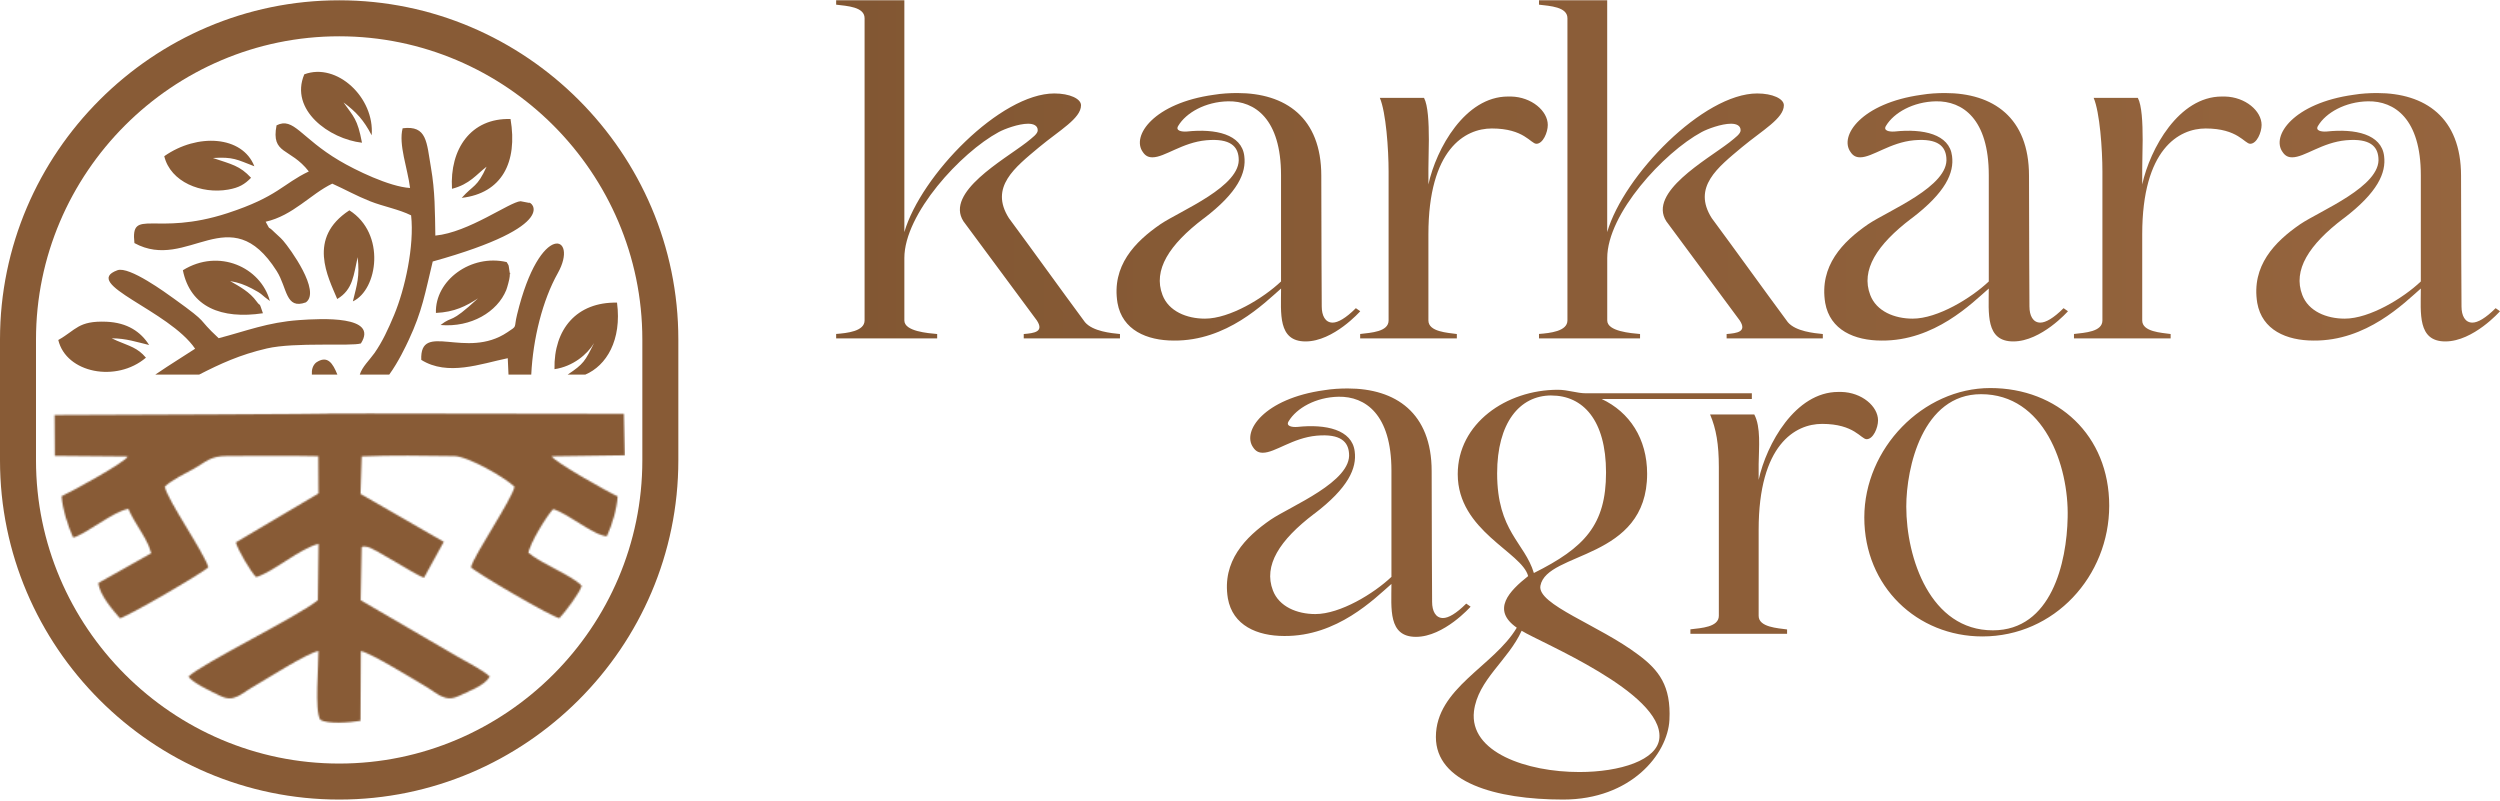
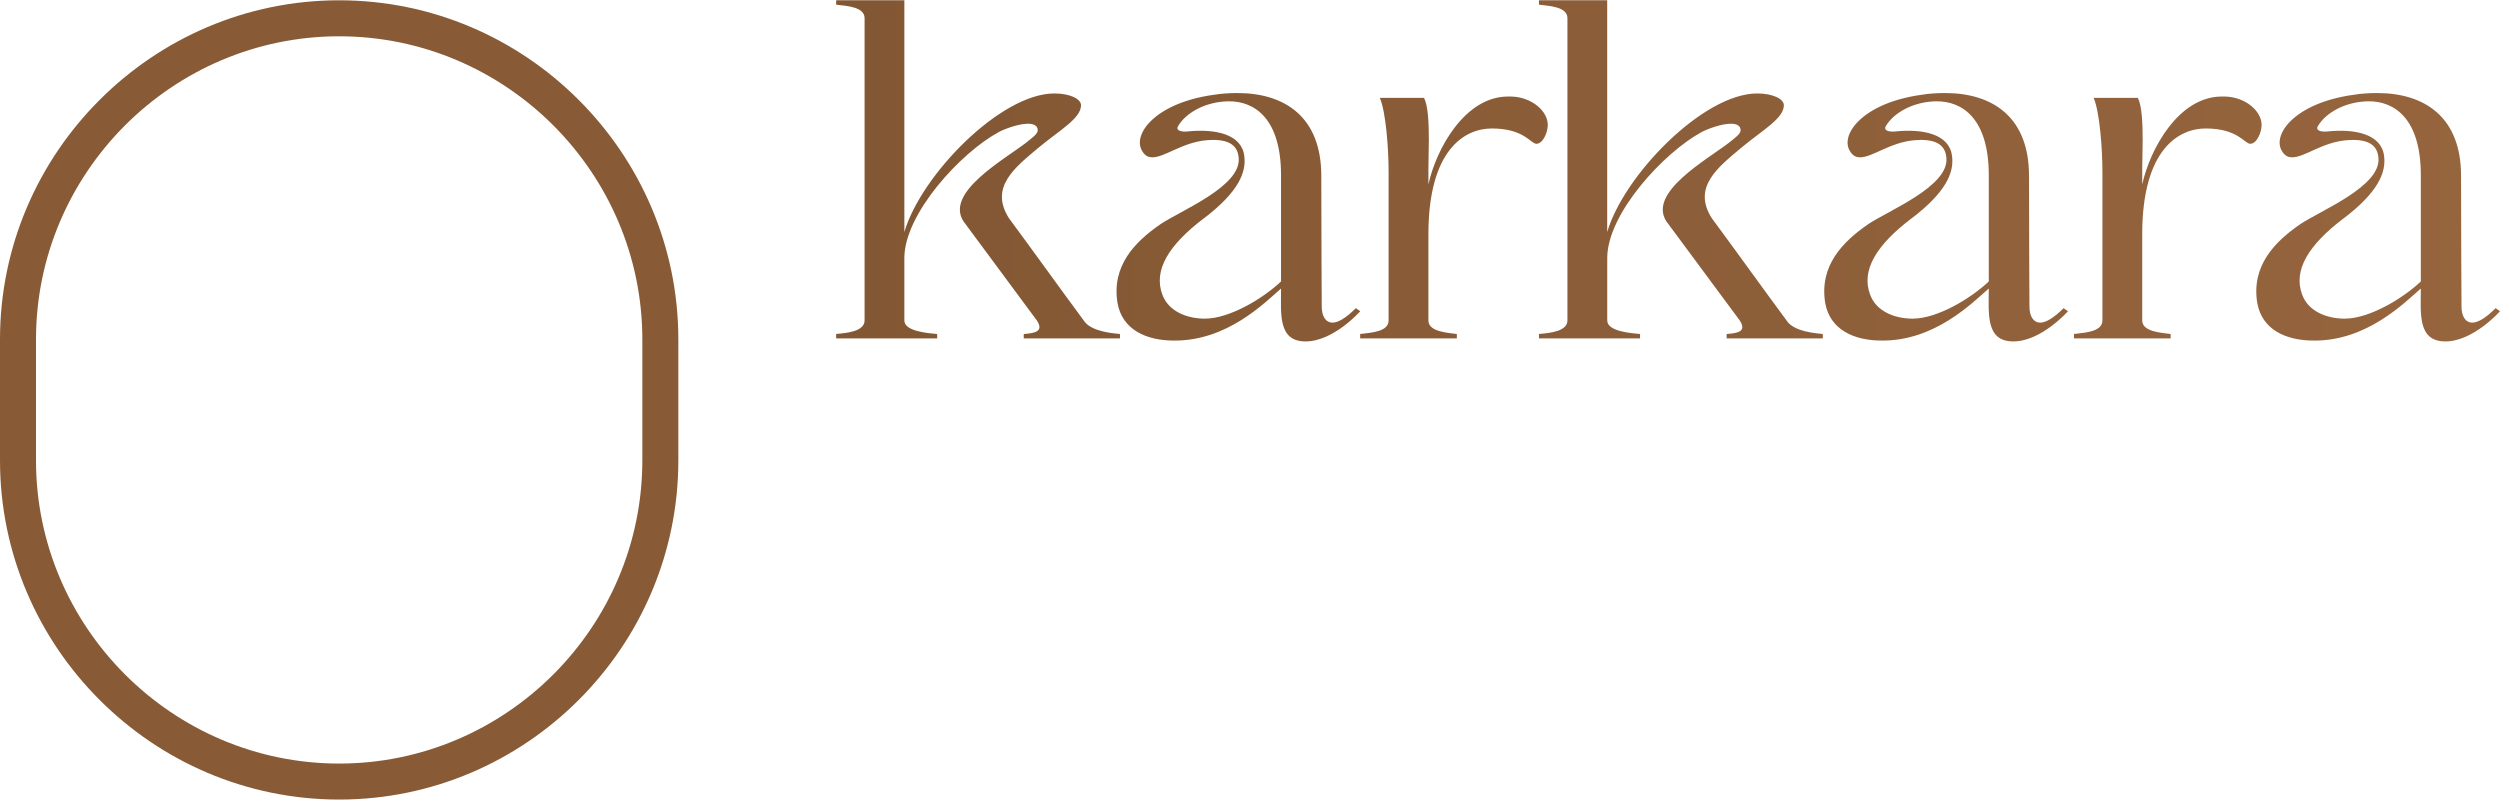
<svg xmlns="http://www.w3.org/2000/svg" width="1636" height="524" viewBox="0 0 1636 524" fill="none">
  <path fill-rule="evenodd" clip-rule="evenodd" d="M787.652 143.03C810.25 125.867 815.686 112.988 814.266 102.093C812.552 87.795 795.389 84.074 776.782 86.057C773.06 86.351 769.045 85.494 771.053 82.335C776.194 73.742 788.803 66.593 803.689 66.299C821.146 66.005 838.308 77.757 838.308 114.653V184.186C826.85 195.057 804.815 208.522 788.509 208.522C776.488 208.522 764.76 203.65 760.745 193.073C754.453 176.768 765.03 160.168 787.652 142.981M731.292 198.264C734.45 216.014 750.462 222.87 768.213 222.87C802.832 223.164 827.168 198.533 838.333 188.813C838.333 204.85 836.031 223.433 854.369 223.433C872.707 223.433 890.14 203.675 890.14 203.675L887.275 201.667C880.689 208.253 875.548 211.118 872.095 211.118C867.223 211.118 864.946 206.539 864.946 200.541C864.946 190.233 864.652 158.748 864.652 114.972C864.652 76.9 841.197 60.888 809.712 60.888C804.84 60.888 799.404 61.182 794.263 62.039C755.065 67.474 740.179 88.946 747.891 99.523C749.605 102.093 751.613 102.95 754.184 102.95C762.19 102.95 773.648 93.23 789.391 91.786C805.427 90.366 810.006 96.07 810.569 103.244C812.576 121.851 772.497 137.864 759.35 146.751C742.75 158.185 727.301 173.928 731.292 198.264ZM890.115 221.45H953.356V218.585C947.357 217.728 934.748 217.165 934.748 209.722V153.337C934.748 97.54 958.791 84.074 976.248 84.074C997.426 84.074 1001.71 94.087 1005.43 94.087C1009.72 94.087 1012.87 86.644 1012.87 81.772C1012.87 72.615 1002.3 63.459 988.832 63.165H986.824C958.766 63.165 939.89 97.221 934.748 120.701V110.393L935.042 91.517C935.042 80.058 934.479 68.918 931.884 64.046H902.969C906.984 73.497 908.698 97.54 908.698 112.401V209.698C908.698 217.141 897.24 217.704 890.091 218.561V221.425L890.115 221.45ZM1007.15 221.45H1073.25V218.585C1067.25 218.022 1051.78 216.871 1051.78 209.722V168.81C1051.78 139.896 1088.7 99.841 1113.6 86.4C1117.32 84.392 1126.48 80.964 1132.77 80.964C1136.2 80.964 1139.06 82.115 1139.06 85.249C1139.06 87.55 1135.9 89.827 1131.62 93.255C1116.73 104.713 1078.39 125.891 1090.41 144.768L1138.5 209.722C1143.37 217.165 1136.78 218.022 1129.9 218.585V221.45H1192.85V218.585C1187.12 218.022 1175.1 216.871 1169.96 210.848C1153.65 188.813 1136.47 164.771 1120.16 142.736C1107.28 122.415 1124.18 109.536 1139.89 96.364C1153.34 85.2 1167.36 77.488 1167.36 68.894C1167.36 64.609 1159.92 61.157 1149.91 61.157C1114.7 61.157 1062.62 114.678 1051.75 151.868V0.194H1007.12V3.058C1014.27 3.915 1025.73 4.478 1025.73 11.921V209.673C1025.73 216.822 1014.29 217.973 1007.12 218.536V221.401L1007.15 221.45ZM1250.8 143.03C1273.4 125.867 1278.86 112.988 1277.42 102.093C1275.7 87.795 1258.54 84.074 1239.93 86.057C1236.21 86.351 1232.2 85.494 1234.2 82.335C1239.35 73.742 1251.95 66.593 1266.84 66.299C1284.3 66.005 1301.46 77.757 1301.46 114.653V184.186C1290 195.057 1267.97 208.522 1251.66 208.522C1239.64 208.522 1227.91 203.65 1223.9 193.073C1217.6 176.768 1228.18 160.168 1250.8 142.981V143.03ZM1194.42 198.264C1197.58 216.014 1213.59 222.87 1231.34 222.87C1265.96 223.164 1290.3 198.533 1301.46 188.813C1301.46 204.85 1299.16 223.433 1317.5 223.433C1335.83 223.433 1353.27 203.675 1353.27 203.675L1350.4 201.667C1343.82 208.253 1338.67 211.118 1335.22 211.118C1330.35 211.118 1328.07 206.539 1328.07 200.541C1328.07 190.233 1327.78 158.748 1327.78 114.972C1327.78 76.9 1304.3 60.888 1272.84 60.888C1267.97 60.888 1262.53 61.182 1257.39 62.039C1218.19 67.474 1203.31 88.946 1211.02 99.523C1212.73 102.093 1214.74 102.95 1217.31 102.95C1225.32 102.95 1236.77 93.23 1252.52 91.786C1268.55 90.366 1273.13 96.07 1273.7 103.244C1275.7 121.851 1235.62 137.864 1222.48 146.751C1205.88 158.185 1190.43 173.928 1194.42 198.264ZM1357.23 221.45H1420.47V218.585C1414.47 217.728 1401.87 217.165 1401.87 209.722V153.337C1401.87 97.54 1425.91 84.074 1443.37 84.074C1464.54 84.074 1468.83 94.087 1472.55 94.087C1476.83 94.087 1479.99 86.644 1479.99 81.772C1479.99 72.615 1469.42 63.459 1455.95 63.165H1453.94C1425.88 63.165 1407.01 97.221 1401.87 120.701V110.393L1402.16 91.517C1402.16 80.058 1401.6 68.918 1399 64.046H1370.09C1374.1 73.497 1375.82 97.54 1375.82 112.401V209.698C1375.82 217.141 1364.38 217.704 1357.21 218.561V221.425L1357.23 221.45ZM1533.54 143.03C1556.14 125.867 1561.57 112.988 1560.15 102.093C1558.44 87.795 1541.27 84.074 1522.67 86.057C1518.95 86.351 1514.93 85.494 1516.94 82.335C1522.08 73.742 1534.69 66.593 1549.57 66.299C1567.03 66.005 1584.19 77.757 1584.19 114.653V184.186C1572.74 195.057 1550.7 208.522 1534.39 208.522C1522.37 208.522 1510.65 203.65 1506.63 193.073C1500.34 176.768 1510.91 160.168 1533.54 142.981V143.03ZM1477.15 198.264C1480.31 216.014 1496.32 222.87 1514.07 222.87C1548.69 223.164 1573.03 198.533 1584.19 188.813C1584.19 204.85 1581.89 223.433 1600.23 223.433C1618.57 223.433 1636 203.675 1636 203.675L1633.14 201.667C1626.55 208.253 1621.41 211.118 1617.96 211.118C1613.08 211.118 1610.81 206.539 1610.81 200.541C1610.81 190.233 1610.51 158.748 1610.51 114.972C1610.51 76.9 1587.03 60.888 1555.57 60.888C1550.7 60.888 1545.26 61.182 1540.12 62.039C1500.93 67.474 1486.04 88.946 1493.75 99.523C1495.47 102.093 1497.47 102.95 1500.04 102.95C1508.05 102.95 1519.51 93.23 1535.25 91.786C1551.29 90.366 1555.87 96.07 1556.43 103.244C1558.44 121.851 1518.36 137.864 1505.21 146.751C1488.61 158.185 1473.16 173.928 1477.15 198.264ZM547.177 221.45H613.282V218.585C607.284 218.022 591.81 216.871 591.81 209.722V168.81C591.81 139.896 628.731 99.841 653.631 86.4C657.352 84.392 666.509 80.964 672.801 80.964C676.229 80.964 679.093 82.115 679.093 85.249C679.093 87.55 675.935 89.827 671.65 93.255C656.764 104.713 618.424 125.891 630.445 144.768L678.53 209.722C683.402 217.165 676.816 218.022 669.936 218.585V221.45H732.908V218.585C727.179 218.022 715.157 216.871 710.016 210.848C693.71 188.813 676.522 164.771 660.217 142.736C647.338 122.415 664.232 109.536 679.95 96.364C693.392 85.2 707.42 77.488 707.42 68.894C707.42 64.609 699.978 61.157 689.964 61.157C654.757 61.157 602.681 114.678 591.81 151.868V0.194H547.177V3.058C554.326 3.915 565.784 4.478 565.784 11.921V209.673C565.784 216.822 554.351 217.973 547.177 218.536V221.401V221.45Z" fill="url(#paint0_linear_8_1367)" />
-   <path fill-rule="evenodd" clip-rule="evenodd" d="M859.901 336.35C882.499 319.187 887.959 306.309 886.515 295.414C884.801 281.116 867.638 277.394 849.031 279.377C845.309 279.671 841.294 278.814 843.302 275.656C848.443 267.062 861.052 259.913 875.938 259.619C893.395 259.325 910.557 271.053 910.557 307.974V377.506C899.099 388.377 877.064 401.843 860.758 401.843C848.737 401.843 837.009 396.971 832.994 386.394C826.702 370.088 837.279 353.488 859.901 336.301M964.568 465.426C967.138 444.811 986.896 432.227 995.759 412.762C1008.07 420.499 1088.21 453.111 1085.91 482.883C1084.76 497.475 1060.15 505.212 1033.54 505.212C999.187 505.212 961.409 492.333 964.568 465.426ZM1015.22 258.811C1035.84 258.811 1050.99 274.848 1050.99 309.173C1050.99 343.499 1036.96 358.409 1003.77 374.985C997.743 354.957 979.723 347.784 979.723 309.737C979.723 276.831 994.315 258.787 1015.2 258.787L1015.22 258.811ZM1022.94 523.231C1067.3 523.231 1091.34 493.46 1092.47 471.155C1093.62 448.826 1085.59 438.519 1072.15 428.505C1046.39 409.041 1005.75 395.6 1008.05 383.285C1012.33 360.686 1077.88 366.685 1077.88 310.03C1077.88 287.138 1066.42 269.682 1048.1 261.088H1146.41V257.367H1037.8C1031.9 257.367 1026.07 255.065 1019.48 255.065C985.721 255.065 953.942 277.1 953.942 310.3C953.942 347.514 996.004 361.25 1000.02 376.992C987.729 386.712 975.708 399.027 992.577 410.755C977.691 435.948 939.644 450.246 939.644 482.295C939.644 511.773 978.278 523.231 1022.91 523.231H1022.94ZM1106.23 414.77H1169.47V411.906C1163.47 411.049 1150.86 410.486 1150.86 403.043V346.657C1150.86 290.86 1174.9 277.394 1192.36 277.394C1213.54 277.394 1217.82 287.408 1221.54 287.408C1225.83 287.408 1228.99 279.965 1228.99 275.093C1228.99 265.936 1218.41 256.779 1204.95 256.485H1202.94C1174.88 256.485 1156 290.542 1150.86 313.997V303.689C1151.03 292.647 1152.38 279.5 1148 271.224H1119.08C1123.1 280.675 1124.81 290.811 1124.81 305.672V402.969C1124.81 410.412 1113.35 410.975 1106.2 411.832V414.697L1106.23 414.77ZM1247.47 331.502C1247.47 306.04 1258.07 257.954 1296.41 257.954C1337.62 257.954 1353.93 304.595 1353.07 338.651C1352.51 368.129 1342.47 412.493 1304.13 412.493C1263.19 412.493 1247.47 365.265 1247.47 331.502ZM1297.27 416.484C1344.5 416.484 1380.27 376.992 1380.27 330.915C1380.27 284.837 1346.51 253.939 1302.44 253.939C1258.37 253.939 1220 293.431 1220 338.651C1220 383.872 1254.62 416.484 1297.27 416.484ZM803.516 391.584C806.675 409.335 822.687 416.19 840.437 416.19C875.057 416.484 899.393 391.854 910.557 382.134C910.557 398.17 908.256 416.753 926.594 416.753C944.932 416.753 962.364 396.995 962.364 396.995L959.5 394.988C952.914 401.574 947.772 404.438 944.32 404.438C939.448 404.438 937.171 399.86 937.171 393.861C937.171 383.554 936.877 352.068 936.877 308.292C936.877 270.22 913.397 254.208 881.936 254.208C877.064 254.208 871.629 254.502 866.487 255.359C827.29 260.794 812.404 282.266 820.116 292.843C821.83 295.414 823.837 296.271 826.408 296.271C834.414 296.271 845.872 286.551 861.615 285.106C877.652 283.686 882.23 289.391 882.793 296.54C884.801 315.147 844.722 331.159 831.574 340.047C814.974 351.481 799.525 367.223 803.516 391.56V391.584Z" fill="#8D5E38" />
  <mask id="mask0_8_1367" style="mask-type:luminance" maskUnits="userSpaceOnUse" x="35" y="270" width="374" height="203">
-     <path d="M35.715 271.488L35.886 298.299L83.618 298.71C81.872 302.545 47.391 321.481 40.337 324.7C40.851 333.363 44.925 345.416 47.904 351.819C56.978 349.182 74.27 334.527 84.029 333.02C87.933 342.539 96.972 353.051 98.924 362.057L64.375 381.506C65.094 389.553 74.579 400.031 78.482 404.585C83.379 403.558 133.405 374.555 136.384 371.131C132.378 359.694 109.779 327.61 107.827 318.468C112.415 314.085 120.976 310.01 127.242 306.517C134.946 302.203 137.48 298.402 148.608 298.402C168.229 298.402 188.294 298.094 208.326 298.539L208.428 322.919L154.361 354.935C155.423 359.557 164.291 374.521 167.578 377.637C178.57 374.555 196.273 358.872 208.497 355.893L208.052 392.737C194.903 403.489 133.713 433.313 123.373 442.695C125.53 446.702 139.466 453.071 144.191 455.399C153.231 459.816 157.58 454.029 165.935 449.27C174.666 444.271 200.45 427.629 208.428 425.986C208.531 436.121 205.826 464.37 209.524 470.979C214.489 473.992 228.631 472.931 235.924 471.664L236.164 426.054C242.978 427.424 271.741 445.195 278.555 449.201C286.293 453.721 291.121 459.782 300.264 455.433C306.907 452.249 316.939 448.825 320.535 442.764C316.357 438.723 305.058 432.937 299.374 429.684L236.061 392.806L236.677 358.051C237.807 357.743 236.472 357.366 240.136 357.845C244.861 358.427 270.576 375.617 277.459 378.082L290.402 354.558L235.958 323.227L236.712 298.676C255.955 297.854 277.87 298.197 297.285 298.471C306.256 298.608 330.293 312.338 336.697 318.536C334.848 327.165 310.468 362.708 308.174 371.199C311.255 374.624 361.077 403.797 366.076 404.516C370.219 400.099 379.122 388.252 380.731 383.355C374.328 376.575 354.605 369.111 345.839 361.749C346.627 355.757 358.098 336.924 362.035 333.157C372.205 336.307 388.812 350.62 397.133 350.894C400.249 344.183 403.844 332.952 404.152 324.802C397.989 322.097 362.857 302.237 361.008 298.608L408.912 297.923L408.295 270.735C33.146 270.256 395.9 270.393 35.646 271.591" fill="white" />
-   </mask>
+     </mask>
  <g mask="url(#mask0_8_1367)">
    <path d="M408.979 270.153H33.214V473.992H408.979V270.153Z" fill="#885B36" />
  </g>
  <path fill-rule="evenodd" clip-rule="evenodd" d="M221.953 23.752C167.406 23.752 117.791 46.077 81.837 82.031C45.883 117.984 23.558 167.6 23.558 222.146V301.278C23.558 355.825 45.883 405.441 81.837 441.394C117.791 477.348 167.406 499.673 221.953 499.673C276.5 499.673 326.115 477.348 362.069 441.394C398.022 405.441 420.348 355.825 420.348 301.278V222.146C420.348 167.6 398.022 118.018 362.069 82.031C326.115 46.077 276.5 23.752 221.953 23.752ZM221.953 0.194C283.005 0.194 338.511 25.155 378.71 65.389C418.944 105.623 443.906 161.094 443.906 222.146V301.278C443.906 362.331 418.944 417.836 378.71 458.036C338.477 498.269 283.005 523.231 221.953 523.231C160.9 523.231 105.395 498.269 65.196 458.036C24.962 417.802 0 362.331 0 301.278V222.146C0 161.094 24.962 105.589 65.196 65.389C105.429 25.155 160.9 0.194 221.953 0.194Z" fill="#885B36" />
-   <path fill-rule="evenodd" clip-rule="evenodd" d="M180.967 82.065C177.303 101.308 189.801 96.378 202.094 112.197C184.87 120.415 181.823 128.701 148.985 139.453C101.15 155.067 85.331 135.413 87.967 159.074C122.928 178.18 150.389 128.941 181.069 177.359C188.123 188.487 186.719 202.766 200.176 197.869C210.175 190.61 189.664 162.498 185.281 157.464C183.158 155.033 181.823 154.211 179.563 151.951C174.358 146.712 177.68 152.02 173.845 145.103C191.856 141.028 203.224 126.989 217.434 120.175C225.857 123.976 233.116 128.085 242.225 131.715C250.888 135.139 260.955 136.919 269.036 140.926C271.227 160.923 265.029 189.069 257.941 206.053C254.038 215.401 250.237 223.653 245.032 231.083C241.814 235.637 236.986 240.055 235.445 245.122H254.723C260.612 237.041 265.577 226.563 267.529 222.352C276.295 203.622 278.11 192.082 283.177 171.127C368.781 147.26 346.969 131.27 346.147 132.742L340.669 131.681C333.444 132.16 306.736 152.088 284.89 154.177C284.616 138.666 284.718 125.209 282.047 109.834C279.137 92.988 279.514 81.894 263.489 83.948C260.681 94.597 266.742 110.143 268.351 123.017C254.86 122.23 232.432 111.273 221.988 105.075C196.786 90.146 192.164 76.346 180.967 82.03M220.79 245.157C217.811 237.795 214.352 232.145 206.819 237.281C204.628 239.199 203.874 241.938 204.08 245.157H220.79ZM347.654 245.157C348.784 221.633 355.05 196.5 365.014 178.762C379.019 153.8 353.441 143.836 338.375 205.847C336.08 215.23 338.888 212.867 332.006 217.455C304.921 235.672 274.651 209.854 275.679 235.501C293.005 246.355 314.68 238.034 332.28 234.405L332.759 245.122H347.62L347.654 245.157ZM38.146 222.523C43.35 244.164 76.154 250.533 95.5 234.062C89.953 227.488 84.714 226.495 76.599 223.002L73.106 221.393C82.523 221.393 89.748 223.927 97.589 225.776C92.179 217.181 83.379 211.121 69.648 210.539C51.157 209.785 49.856 215.914 38.146 222.489V222.523ZM220.721 195.643C231.096 189.48 231.439 179.721 234.041 168.285C235.479 181.022 233.664 185.919 230.925 197.219C247.224 189.617 252.668 152.876 228.631 137.639C200.827 155.786 214.695 181.296 220.687 195.678L220.721 195.643ZM362.823 241.595C375.013 239.815 384.429 231.802 388.744 224.509C382.854 236.357 381.998 238.137 371.452 245.157H382.991C396.756 239.336 407.029 222.66 403.776 198.04C377.41 197.527 362.309 215.401 362.857 241.595H362.823ZM285.266 204.786C297.388 204.238 305.126 200.266 312.831 195.233C293.587 212.97 297.148 205.882 288.279 212.696C308.276 214.408 325.466 204.101 331.287 189.822C331.937 188.213 333.478 182.563 333.547 180.92C333.786 174.619 334.231 183.351 333.341 177.05C332.656 172.394 333.136 174.311 331.561 171.503C308.208 166.059 284.547 183.488 285.266 204.786ZM295.744 123.565C307.489 120.518 311.735 114.183 318.412 109.081C312.248 122.812 309.783 120.894 302.147 129.489C328.273 126.442 338.922 106.342 334.094 77.887C308.208 77.1 294.203 97.473 295.778 123.565H295.744ZM199.115 48.679C189.356 71.895 215.414 90.933 236.883 93.399C233.904 77.613 231.439 76.518 224.796 67.033C233.151 73.299 238.047 78.572 243.218 88.536C245.272 63.985 220.481 40.598 199.115 48.645V48.679ZM119.675 176.879C124.571 200.951 144.911 209.066 172.064 204.991C169.085 196.294 170.934 201.499 167.921 197.287C163.469 191.055 156.827 187.528 150.595 183.933C156.313 184.926 159.977 186.296 164.942 188.864C172.269 192.63 170.557 192.699 176.618 196.979C170.66 174.893 143.164 162.292 119.675 176.845V176.879ZM107.485 102.199C111.594 119.182 131.865 127.126 149.293 124.079C156.484 122.812 160.114 120.621 164.291 116.34C156.964 108.431 151.656 107.54 139.329 103.397C152.718 102.541 154.943 104.424 166.448 108.807C158.641 88.776 129.125 87.03 107.519 102.199H107.485ZM236.164 224.749C247.909 206.43 210.38 208.416 195.588 209.477C175.146 210.949 161.278 216.565 143.096 221.325C127.584 206.943 138.405 213.107 113.785 195.404C108.717 191.774 84.577 174.037 76.839 176.845C52.733 185.645 110.601 203.074 127.687 228.207C122.003 232.008 111.902 238.103 101.595 245.157H130.289C144.089 238.103 156.895 232.145 174.598 228.036C192.986 223.756 230.069 226.735 236.13 224.749H236.164Z" fill="#885B36" />
  <defs>
    <linearGradient id="paint0_linear_8_1367" x1="547.177" y1="111.813" x2="1636" y2="111.813" gradientUnits="userSpaceOnUse">
      <stop stop-color="#825733" />
      <stop offset="1" stop-color="#96653E" />
    </linearGradient>
  </defs>
</svg>